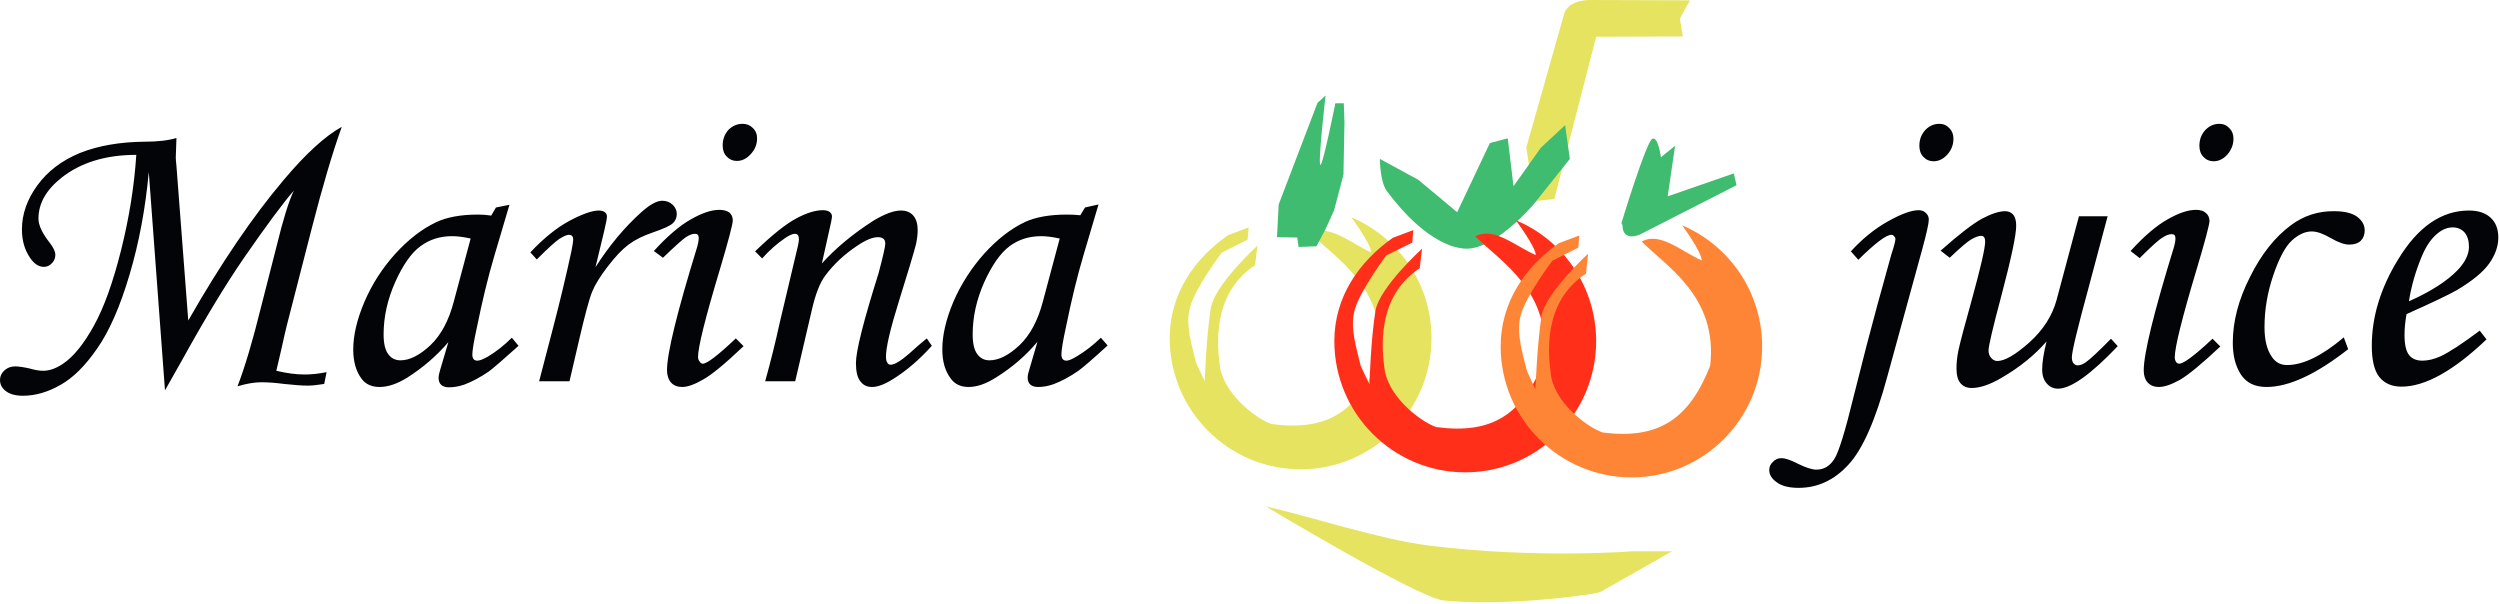
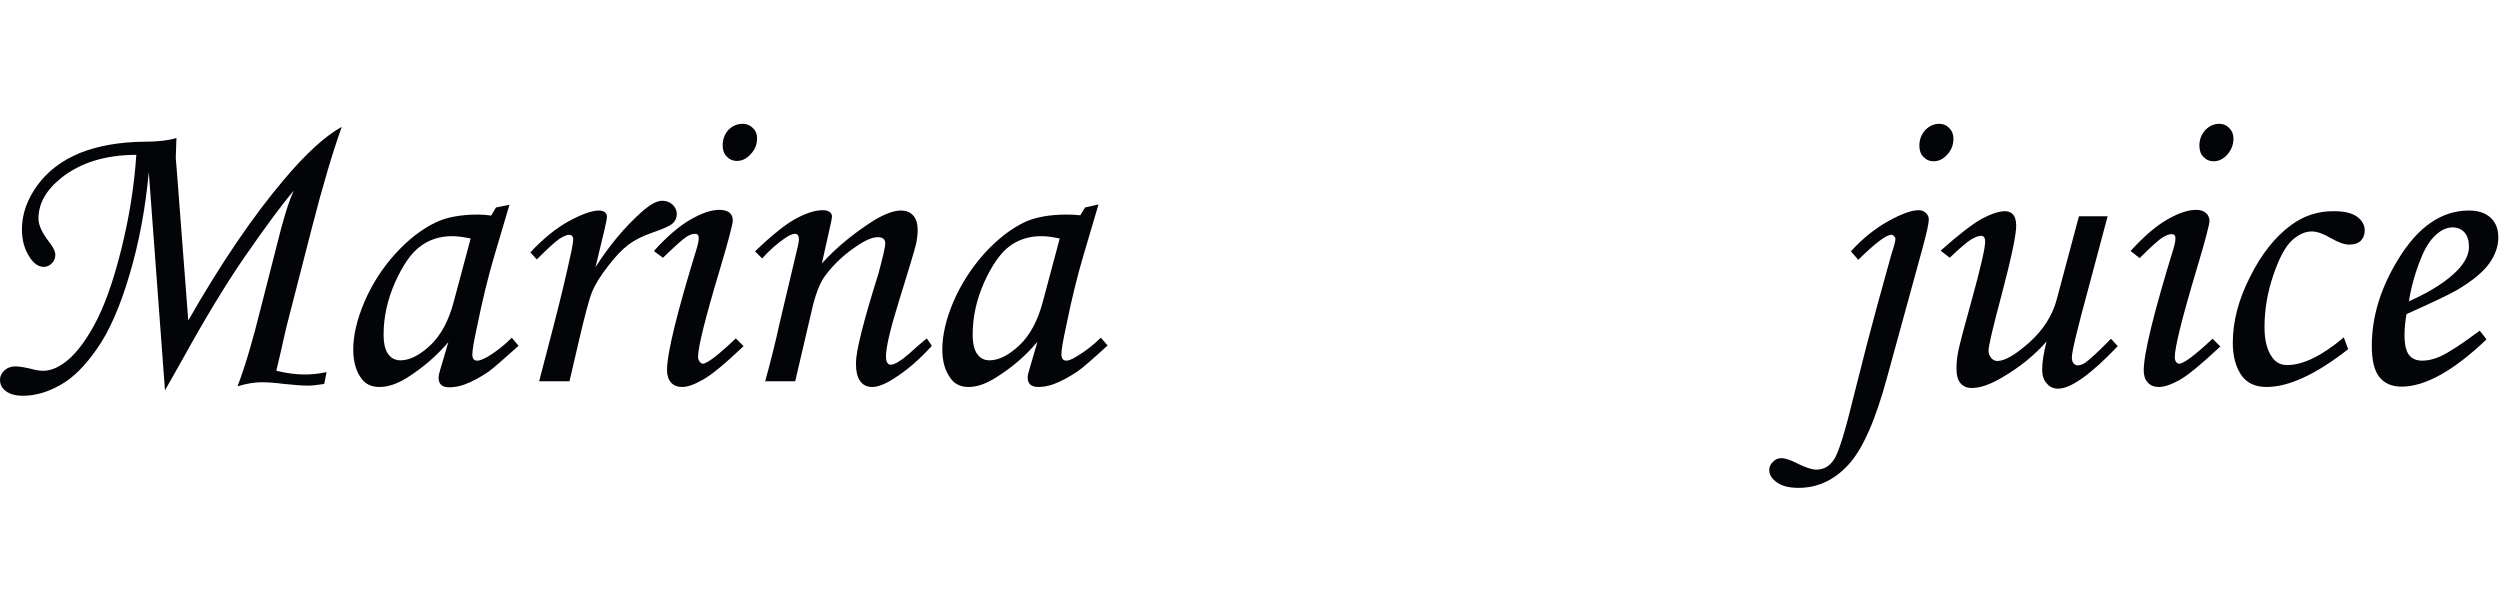
<svg xmlns="http://www.w3.org/2000/svg" width="741" height="179" viewBox="0 0 741 179" fill="none">
  <path fill-rule="evenodd" clip-rule="evenodd" d="M48.9 115.7L44.1 51C43.1 61.867 41.2 72 38.4 81.4C35.6 90.867 32.4 98.167 28.8 103.3C25.267 108.433 21.633 112.033 17.9 114.1C14.167 116.233 10.467 117.3 6.8 117.3C4.6 117.3 2.9 116.833 1.7 115.9C0.567 115.033 0 113.933 0 112.6C0 111.533 0.433 110.6 1.3 109.8C2.167 109 3.233 108.6 4.5 108.6C5.5 108.6 6.9 108.8 8.7 109.2C10.3 109.667 11.667 109.9 12.8 109.9C14.667 109.9 16.633 109.2 18.7 107.8C21.767 105.733 24.8 102 27.8 96.6C30.8 91.2 33.5 83.7 35.9 74.1C38.3 64.5 39.8 55.1 40.4 45.9C31.333 45.9 23.933 48.167 18.2 52.7C13.667 56.3 11.4 60.333 11.4 64.8C11.4 66.733 12.5 69.1 14.7 71.9C15.833 73.367 16.4 74.567 16.4 75.5C16.4 76.5 16.067 77.333 15.4 78C14.733 78.733 13.933 79.1 13 79.1C11.467 79.1 10.1 78.2 8.9 76.4C7.3 74.067 6.5 71.267 6.5 68C6.5 63.467 8.033 59.1 11.1 54.9C14.167 50.7 18.4 47.5 23.8 45.3C29.2 43.167 35.567 42.067 42.9 42C46.767 42 49.9 41.633 52.3 40.9C52.167 44.5 52.1 46.433 52.1 46.7C52.1 47.1 52.167 47.933 52.3 49.2L55.8 95C65.467 78.067 74.933 64.133 84.2 53.2C90.733 45.467 96.433 40.267 101.3 37.6C98.567 45.2 95.6 55.233 92.4 67.7L85 96.5C84.6 98.1 84.067 100.433 83.4 103.5L81.9 109.9C84.967 110.633 87.767 111 90.3 111C92.367 111 94.533 110.767 96.8 110.3L96.1 113.8C94.033 114.133 92.433 114.3 91.3 114.3C89.633 114.3 87.267 114.133 84.2 113.8C81.667 113.467 79.433 113.3 77.5 113.3C75.433 113.3 73.067 113.7 70.4 114.5C72.6 108.767 74.9 101.033 77.3 91.3L82 72.9C83.933 64.967 85.633 59.5 87.1 56.5C83.9 60.167 78.933 66.867 72.2 76.6C66.8 84.467 60.767 94.433 54.1 106.5L48.9 115.7ZM147 61.5L151 60.7L146.5 75.9C144.7 81.967 143 88.933 141.4 96.8C140.467 101.067 140 103.833 140 105.1C140 106.3 140.5 106.9 141.5 106.9C142.167 106.9 143.2 106.5 144.6 105.7C147.067 104.233 149.433 102.367 151.7 100.1L153.7 102.5C149.1 106.633 146.167 109.167 144.9 110.1C142.367 111.833 139.933 113.133 137.6 114C136.067 114.533 134.567 114.8 133.1 114.8C132.1 114.8 131.333 114.567 130.8 114.1C130.267 113.633 130 112.933 130 112C130 111.4 130.167 110.567 130.5 109.5L132.9 101.4C129.433 105.467 125.333 109 120.6 112C117.667 113.8 114.967 114.7 112.5 114.7C110.167 114.7 108.4 113.9 107.2 112.3C105.533 110.1 104.7 107.2 104.7 103.6C104.7 99.4 105.8 94.7 108 89.5C110.267 84.233 113.3 79.5 117.1 75.3C120.967 71.033 125 67.9 129.2 65.9C132.4 64.367 136.567 63.6 141.7 63.6C142.967 63.6 144.267 63.7 145.6 63.9L147 61.5ZM139.5 70.7C137.367 70.233 135.533 70 134 70C130.4 70 127.267 71 124.6 73C121.933 74.933 119.433 78.5 117.1 83.7C114.833 88.833 113.7 93.967 113.7 99.1C113.7 101.833 114.167 103.8 115.1 105C115.967 106.2 117.167 106.8 118.7 106.8C121.433 106.8 124.4 105.3 127.6 102.3C130.733 99.3 133.033 95 134.5 89.4L139.5 70.7ZM168.8 113H159.8L164 96.9C166.067 88.967 167.867 81.433 169.4 74.3C169.733 72.567 169.9 71.467 169.9 71C169.9 70.067 169.467 69.6 168.6 69.6C168 69.6 167.067 70 165.8 70.8C164.6 71.6 162.367 73.633 159.1 76.9L157.2 74.8C161.067 70.667 164.9 67.567 168.7 65.5C172.567 63.433 175.5 62.4 177.5 62.4C178.233 62.4 178.833 62.567 179.3 62.9C179.7 63.233 179.9 63.667 179.9 64.2C179.9 64.733 179.633 66.133 179.1 68.4L176.5 79.2C180.567 72.8 185.133 67.333 190.2 62.8C192.667 60.6 194.7 59.5 196.3 59.5C197.5 59.5 198.533 59.9 199.4 60.7C200.2 61.5 200.6 62.4 200.6 63.4C200.6 64.533 200.2 65.467 199.4 66.2C198.6 66.933 196.633 67.833 193.5 68.9C190.567 69.9 188.167 71.1 186.3 72.5C184.433 73.9 182.4 76.033 180.2 78.9C177.933 81.833 176.367 84.367 175.5 86.5C174.633 88.633 173.3 93.6 171.5 101.4L168.8 113ZM220.1 36.7C221.3 36.7 222.3 37.1 223.1 37.9C223.967 38.7 224.4 39.733 224.4 41C224.4 42.8 223.767 44.367 222.5 45.7C221.3 47.033 219.933 47.7 218.4 47.7C217.2 47.7 216.2 47.267 215.4 46.4C214.6 45.6 214.2 44.5 214.2 43.1C214.2 41.3 214.767 39.767 215.9 38.5C217.1 37.3 218.5 36.7 220.1 36.7ZM196.5 76.4L193.8 74.4C197.8 70 201.467 66.867 204.8 65C208.067 63.133 210.867 62.2 213.2 62.2C214.467 62.2 215.467 62.467 216.2 63C216.867 63.6 217.2 64.367 217.2 65.3C217.2 66.433 215.9 71.367 213.3 80.1C209.033 94.3 206.9 102.867 206.9 105.8C206.9 106.333 207.067 106.8 207.4 107.2C207.667 107.6 207.967 107.8 208.3 107.8C209.567 107.8 212.833 105.3 218.1 100.3L220.4 102.6C214.933 107.8 210.933 111.1 208.4 112.5C205.867 113.967 203.8 114.7 202.2 114.7C200.8 114.7 199.7 114.267 198.9 113.4C198.1 112.467 197.7 111.233 197.7 109.7C197.7 104.7 200.7 92.467 206.7 73C206.967 72.067 207.1 71.233 207.1 70.5C207.1 69.7 206.733 69.3 206 69.3C205.2 69.3 204.3 69.633 203.3 70.3C202.3 70.967 200.033 73 196.5 76.4ZM225.9 76.6L223.8 74.5C228.933 69.567 233.033 66.3 236.1 64.7C239.1 63.1 241.7 62.3 243.9 62.3C244.7 62.3 245.367 62.467 245.9 62.8C246.367 63.2 246.6 63.633 246.6 64.1C246.6 64.433 246.5 65.067 246.3 66L243.6 78.1C247.667 73.567 252.767 69.333 258.9 65.4C262.233 63.4 264.933 62.4 267 62.4C268.6 62.4 269.833 62.9 270.7 63.9C271.567 64.9 272 66.333 272 68.2C272 69.4 271.833 70.8 271.5 72.4C270.833 75 269.133 80.667 266.4 89.4C263.867 97.533 262.6 102.967 262.6 105.7C262.6 106.5 262.733 107.1 263 107.5C263.2 107.9 263.533 108.1 264 108.1C265.133 108.1 266.967 107 269.5 104.8C271.233 103.2 272.967 101.7 274.7 100.3L276.2 102.5C272.533 106.567 268.733 109.833 264.8 112.3C262.267 113.9 260.167 114.7 258.5 114.7C256.967 114.7 255.8 114.133 255 113C254.133 111.933 253.7 110.133 253.7 107.6C253.7 104.067 255.933 95.2 260.4 81C261.733 76 262.4 73.067 262.4 72.2C262.4 70.933 261.667 70.3 260.2 70.3C258.6 70.3 256.533 71.167 254 72.9C250.267 75.367 247.133 78.3 244.6 81.7C243 83.833 241.667 87.267 240.6 92L235.7 113H226.8C228.467 107 229.9 101.233 231.1 95.7L236.5 72.9C236.7 71.967 236.8 71.3 236.8 70.9C236.8 69.833 236.4 69.3 235.6 69.3C234.933 69.3 234 69.7 232.8 70.5C230.333 72.167 228.033 74.2 225.9 76.6ZM321.6 61.5L325.6 60.6L321.1 75.8C319.3 81.867 317.6 88.833 316 96.7C315.067 100.967 314.6 103.733 314.6 105C314.6 106.267 315.1 106.9 316.1 106.9C316.767 106.9 317.8 106.467 319.2 105.6C321.667 104.133 324.033 102.3 326.3 100.1L328.3 102.4C323.7 106.6 320.767 109.133 319.5 110C316.967 111.733 314.533 113.033 312.2 113.9C310.667 114.433 309.167 114.7 307.7 114.7C306.7 114.7 305.933 114.467 305.4 114C304.867 113.533 304.6 112.833 304.6 111.9C304.6 111.3 304.767 110.5 305.1 109.5L307.5 101.3C304.033 105.433 299.933 108.967 295.2 111.9C292.267 113.767 289.567 114.7 287.1 114.7C284.767 114.7 283 113.867 281.8 112.2C280.133 110 279.3 107.133 279.3 103.6C279.3 99.333 280.4 94.6 282.6 89.4C284.867 84.2 287.9 79.467 291.7 75.2C295.567 70.933 299.6 67.8 303.8 65.8C307 64.333 311.167 63.6 316.3 63.6C317.567 63.6 318.867 63.667 320.2 63.8L321.6 61.5ZM314.1 70.7C311.967 70.233 310.133 70 308.6 70C305 70 301.867 71 299.2 73C296.533 75 294.033 78.567 291.7 83.7C289.433 88.833 288.3 93.967 288.3 99.1C288.3 101.833 288.767 103.8 289.7 105C290.567 106.2 291.767 106.8 293.3 106.8C296.033 106.8 299 105.3 302.2 102.3C305.333 99.3 307.633 95 309.1 89.4L314.1 70.7ZM574.8 36.7C576 36.7 577 37.133 577.8 38C578.6 38.8 579 39.833 579 41.1C579 42.9 578.4 44.467 577.2 45.8C576 47.133 574.633 47.8 573.1 47.8C571.9 47.8 570.9 47.367 570.1 46.5C569.3 45.7 568.9 44.6 568.9 43.2C568.9 41.4 569.467 39.867 570.6 38.6C571.8 37.333 573.2 36.7 574.8 36.7ZM550.8 77L548.6 74.5C552 70.767 555.667 67.8 559.6 65.6C563.533 63.4 566.567 62.3 568.7 62.3C569.567 62.3 570.267 62.567 570.8 63.1C571.4 63.633 571.7 64.3 571.7 65.1C571.7 66.167 571.067 69.033 569.8 73.7L559.4 111.6C555.933 124.467 552.1 133.167 547.9 137.7C543.7 142.3 538.767 144.6 533.1 144.6C530.3 144.6 528.167 144.067 526.7 143C525.167 141.933 524.4 140.7 524.4 139.3C524.4 138.367 524.767 137.567 525.5 136.9C526.167 136.167 527 135.8 528 135.8C529.133 135.8 530.733 136.333 532.8 137.4C535.2 138.6 537.067 139.2 538.4 139.2C540.533 139.2 542.267 138.2 543.6 136.2C544.933 134.267 546.9 127.933 549.5 117.2C552.233 106.267 554.533 97.4 556.4 90.6L560.6 75.4C561.4 73 561.8 71.467 561.8 70.8C561.8 70.533 561.667 70.267 561.4 70C561.2 69.733 560.933 69.6 560.6 69.6C559.067 69.6 555.8 72.067 550.8 77ZM616.2 64.1H624.7L619.1 85.1C615.767 97.3 614.1 104.233 614.1 105.9C614.1 106.7 614.267 107.3 614.6 107.7C615 108.1 615.4 108.3 615.8 108.3C616.533 108.3 617.333 108 618.2 107.4C619.533 106.467 622.033 104.133 625.7 100.4L627.7 102.6C619.7 111 613.8 115.2 610 115.2C608.667 115.2 607.567 114.7 606.7 113.7C605.767 112.7 605.3 111.3 605.3 109.5C605.3 107.433 605.733 104.667 606.6 101.2C603.067 105.267 598.667 108.833 593.4 111.9C589.933 113.967 586.933 115 584.4 115C583 115 581.9 114.533 581.1 113.6C580.3 112.667 579.9 111.2 579.9 109.2C579.9 107.667 580.067 106 580.4 104.2C580.933 101.667 582.267 96.6 584.4 89C587.067 79.333 588.4 73.533 588.4 71.6C588.4 70.467 588 69.9 587.2 69.9C586.467 69.9 585.467 70.267 584.2 71C583 71.733 580.9 73.533 577.9 76.4L575.2 74.3C580.6 69.5 584.7 66.333 587.5 64.8C590.3 63.333 592.567 62.6 594.3 62.6C595.3 62.6 596.1 62.933 596.7 63.6C597.3 64.333 597.6 65.433 597.6 66.9C597.6 69.633 596.167 76.433 593.3 87.3C590.7 97.033 589.4 102.567 589.4 103.9C589.4 104.767 589.667 105.5 590.2 106.1C590.733 106.7 591.333 107 592 107C594.2 107 597.367 105.167 601.5 101.5C605.633 97.767 608.333 93.533 609.6 88.8L616.2 64.1ZM657.8 36.7C659 36.7 660 37.133 660.8 38C661.6 38.8 662 39.833 662 41.1C662 42.833 661.4 44.4 660.2 45.8C659 47.133 657.633 47.8 656.1 47.8C654.9 47.8 653.9 47.367 653.1 46.5C652.3 45.7 651.9 44.6 651.9 43.2C651.9 41.4 652.467 39.867 653.6 38.6C654.8 37.333 656.2 36.7 657.8 36.7ZM634.2 76.5L631.5 74.4C635.5 70 639.167 66.867 642.5 65C645.767 63.133 648.567 62.2 650.9 62.2C652.167 62.2 653.133 62.5 653.8 63.1C654.467 63.633 654.833 64.4 654.9 65.4C654.9 66.533 653.6 71.433 651 80.1C646.733 94.367 644.6 102.967 644.6 105.9C644.6 106.433 644.733 106.9 645 107.3C645.267 107.633 645.567 107.8 645.9 107.8C647.233 107.8 650.533 105.333 655.8 100.4L658.1 102.7C652.633 107.833 648.633 111.133 646.1 112.6C643.567 114 641.5 114.7 639.9 114.7C638.5 114.7 637.4 114.267 636.6 113.4C635.8 112.533 635.4 111.333 635.4 109.8C635.4 104.8 638.4 92.567 644.4 73.1C644.667 72.167 644.8 71.333 644.8 70.6C644.8 69.8 644.433 69.4 643.7 69.4C642.9 69.4 642 69.733 641 70.4C639.933 71 637.667 73.033 634.2 76.5ZM694.7 100L696 103.5C686.467 110.967 678.4 114.7 671.8 114.7C668.333 114.7 665.8 113.467 664.2 111C662.6 108.533 661.8 105.4 661.8 101.6C661.8 95.267 663.5 88.767 666.9 82.1C670.233 75.367 674.3 70.233 679.1 66.7C682.9 63.9 687.167 62.533 691.9 62.6C694.833 62.6 697.067 63.133 698.6 64.2C700.133 65.333 700.9 66.7 700.9 68.3C700.9 69.567 700.5 70.6 699.7 71.4C698.9 72.133 697.767 72.5 696.3 72.5C694.9 72.5 693.1 71.867 690.9 70.6C688.633 69.267 686.733 68.6 685.2 68.6C683.267 68.6 681.333 69.467 679.4 71.2C677.4 73 675.533 76.467 673.8 81.6C672.067 86.667 671.2 91.8 671.2 97C671.2 100.8 671.933 103.733 673.4 105.8C674.467 107.4 675.967 108.2 677.9 108.2C682.633 108.2 688.233 105.467 694.7 100ZM735 98L737 100.6C727.2 109.933 718.8 114.6 711.8 114.6C708.933 114.6 706.733 113.633 705.2 111.7C703.733 109.833 703 106.767 703 102.5C703 93.9 705.6 85.367 710.8 76.9C716.667 67.233 723.667 62.4 731.8 62.4C734.6 62.4 736.767 63.133 738.3 64.6C739.767 66 740.5 67.933 740.5 70.4C740.5 73 739.6 75.567 737.8 78.1C736 80.633 732.8 83.267 728.2 86C725.867 87.333 720.9 89.7 713.3 93.1C712.9 95.3 712.7 97.367 712.7 99.3C712.7 102.167 713.167 104.167 714.1 105.3C714.967 106.367 716.267 106.9 718 106.9C719.667 106.9 721.467 106.467 723.4 105.6C726.067 104.333 729.933 101.8 735 98ZM714 89.3C720.467 86.433 725.3 83.333 728.5 80C730.7 77.667 731.8 75.367 731.8 73.1C731.8 71.367 731.367 69.967 730.5 68.9C729.567 67.9 728.4 67.4 727 67.4C725.467 67.4 724 67.967 722.6 69.1C720.733 70.567 719.167 72.8 717.9 75.8C716.033 80.2 714.733 84.7 714 89.3Z" fill="#020407" />
-   <path d="M364 69.7C354 76.7 346.7 87.1 346.7 100.2C346.7 121.7 364.1 139.1 385.5 139.1C406.9 139.1 424.3 121.7 424.3 100.2C424.3 84.1 414.5 70.3 400.5 64.4C400.5 64.4 406.4 72.3 406.4 74.8C400.2 72 393.8 66.2 388.5 69.2C396.2 76.8 411.2 85.6 408.8 106C402.7 121.8 393.6 127.9 377 125.7C373.5 124.7 363.6 118 361.7 109.3C360.7 102.7 359.1 87.1 372 78.6L372.7 72.8C372.7 72.8 360.2 84.2 358.9 91.2C357.5 99.8 357.1 113 357.1 113C357.1 113 354.6 107.8 354.5 107.5C353.5 103 351.1 96.2 352.8 90.8C354.6 84.8 362.1 74.9 362.1 74.9L369.8 71L370.1 67.4L364 69.7ZM375.2 150.1C375.2 150.1 420.4 177.3 428 178C445.7 179.7 468.3 176.7 473.2 175.8C473.867 175.667 474.467 175.433 475 175.1L495.6 163.4H483.8C483.8 163.4 455.6 165.7 423.5 161.7C409.1 159.9 388.8 153.2 375.2 150.1ZM452.4 43.7L463.7 3.8C463.7 3.8 464.7 0 471.5 0C478.3 0 500.9 0.1 500.9 0.1L497.9 5.5L498.8 10.8L473.1 10.9L460.7 59L454.8 59.6L452.4 43.7Z" fill="#E6E360" />
-   <path d="M390.5 30.5L379 60.6L378.5 70.3L384.5 70.4L384.9 73.2L390.2 73L392.9 67.9L395.4 62.4L398.2 51.8L398.5 36.2L398.3 30.6H395.8C395.8 30.6 392.2 48.6 391.4 48.9C390.5 49.1 392.9 28.3 392.9 28.3L390.5 30.5ZM432.8 73.5C432.8 73.5 423.1 73 410.9 56.4C409 53.5 409 47.1 409 47.1L420.4 53.3L431.9 62.9L441.6 42.4L446.9 41L448.6 55.2L456.7 43.8L463.9 37.1L465.3 47.1L454.7 60.4C454.7 60.4 441.9 75.7 432.8 73.5ZM480.6 66.1C480.6 66.1 488 41.7 489.8 41.1C491.5 40.5 492.3 46.6 492.3 46.6L496.5 43.2L494.3 58.2L513.9 51.4L514.7 54.9L486.1 69.5C486.1 69.5 480.9 71.9 480.9 66.7" fill="#3FBC6F" />
-   <path d="M412.8 70.5C402.8 77.6 395.5 88 395.5 101.1C395.5 122.6 412.9 140 434.3 140C455.7 140 473.1 122.6 473.1 101.1C473.1 85 463.3 71.1 449.3 65.3C449.3 65.3 455.2 73.2 455.2 75.6C449 72.9 442.6 67 437.3 70.1C445 77.7 460 86.5 457.6 106.9C451.5 122.7 442.4 128.8 425.8 126.6C422.3 125.6 412.4 118.9 410.5 110.2C409.5 103.5 407.9 88 420.8 79.5L421.5 73.7C421.5 73.7 409 85.1 407.7 92C406.3 100.6 405.9 113.9 405.9 113.9C405.9 113.9 403.4 108.7 403.3 108.4C402.3 103.9 399.9 97.1 401.6 91.6C403.4 85.7 410.9 75.7 410.9 75.7L418.6 71.9L418.9 68.2L412.8 70.5Z" fill="#FF2F1A" />
-   <path d="M462 72.1C452.1 79.1 444.8 89.5 444.8 102.7C444.8 124.1 462.2 141.5 483.6 141.5C505 141.5 522.3 124.1 522.3 102.7C522.3 86.5 512.5 72.7 498.6 66.8C498.6 66.8 504.4 74.7 504.4 77.2C498.2 74.4 491.9 68.6 486.6 71.6C494.2 79.2 509.2 88 506.9 108.4C500.7 124.2 491.6 130.3 475.1 128.2C471.5 127.1 461.6 120.5 459.8 111.8C458.8 105.1 457.1 89.6 470.1 81.1L470.7 75.2C470.7 75.2 458.2 86.7 456.9 93.6C455.6 102.2 455.1 115.4 455.1 115.4C455.1 115.4 452.7 110.2 452.6 110C451.5 105.4 449.2 98.7 450.8 93.2C452.6 87.2 460.1 77.3 460.1 77.3L467.8 73.4L468.1 69.8L462 72.1Z" fill="#FF8536" />
</svg>